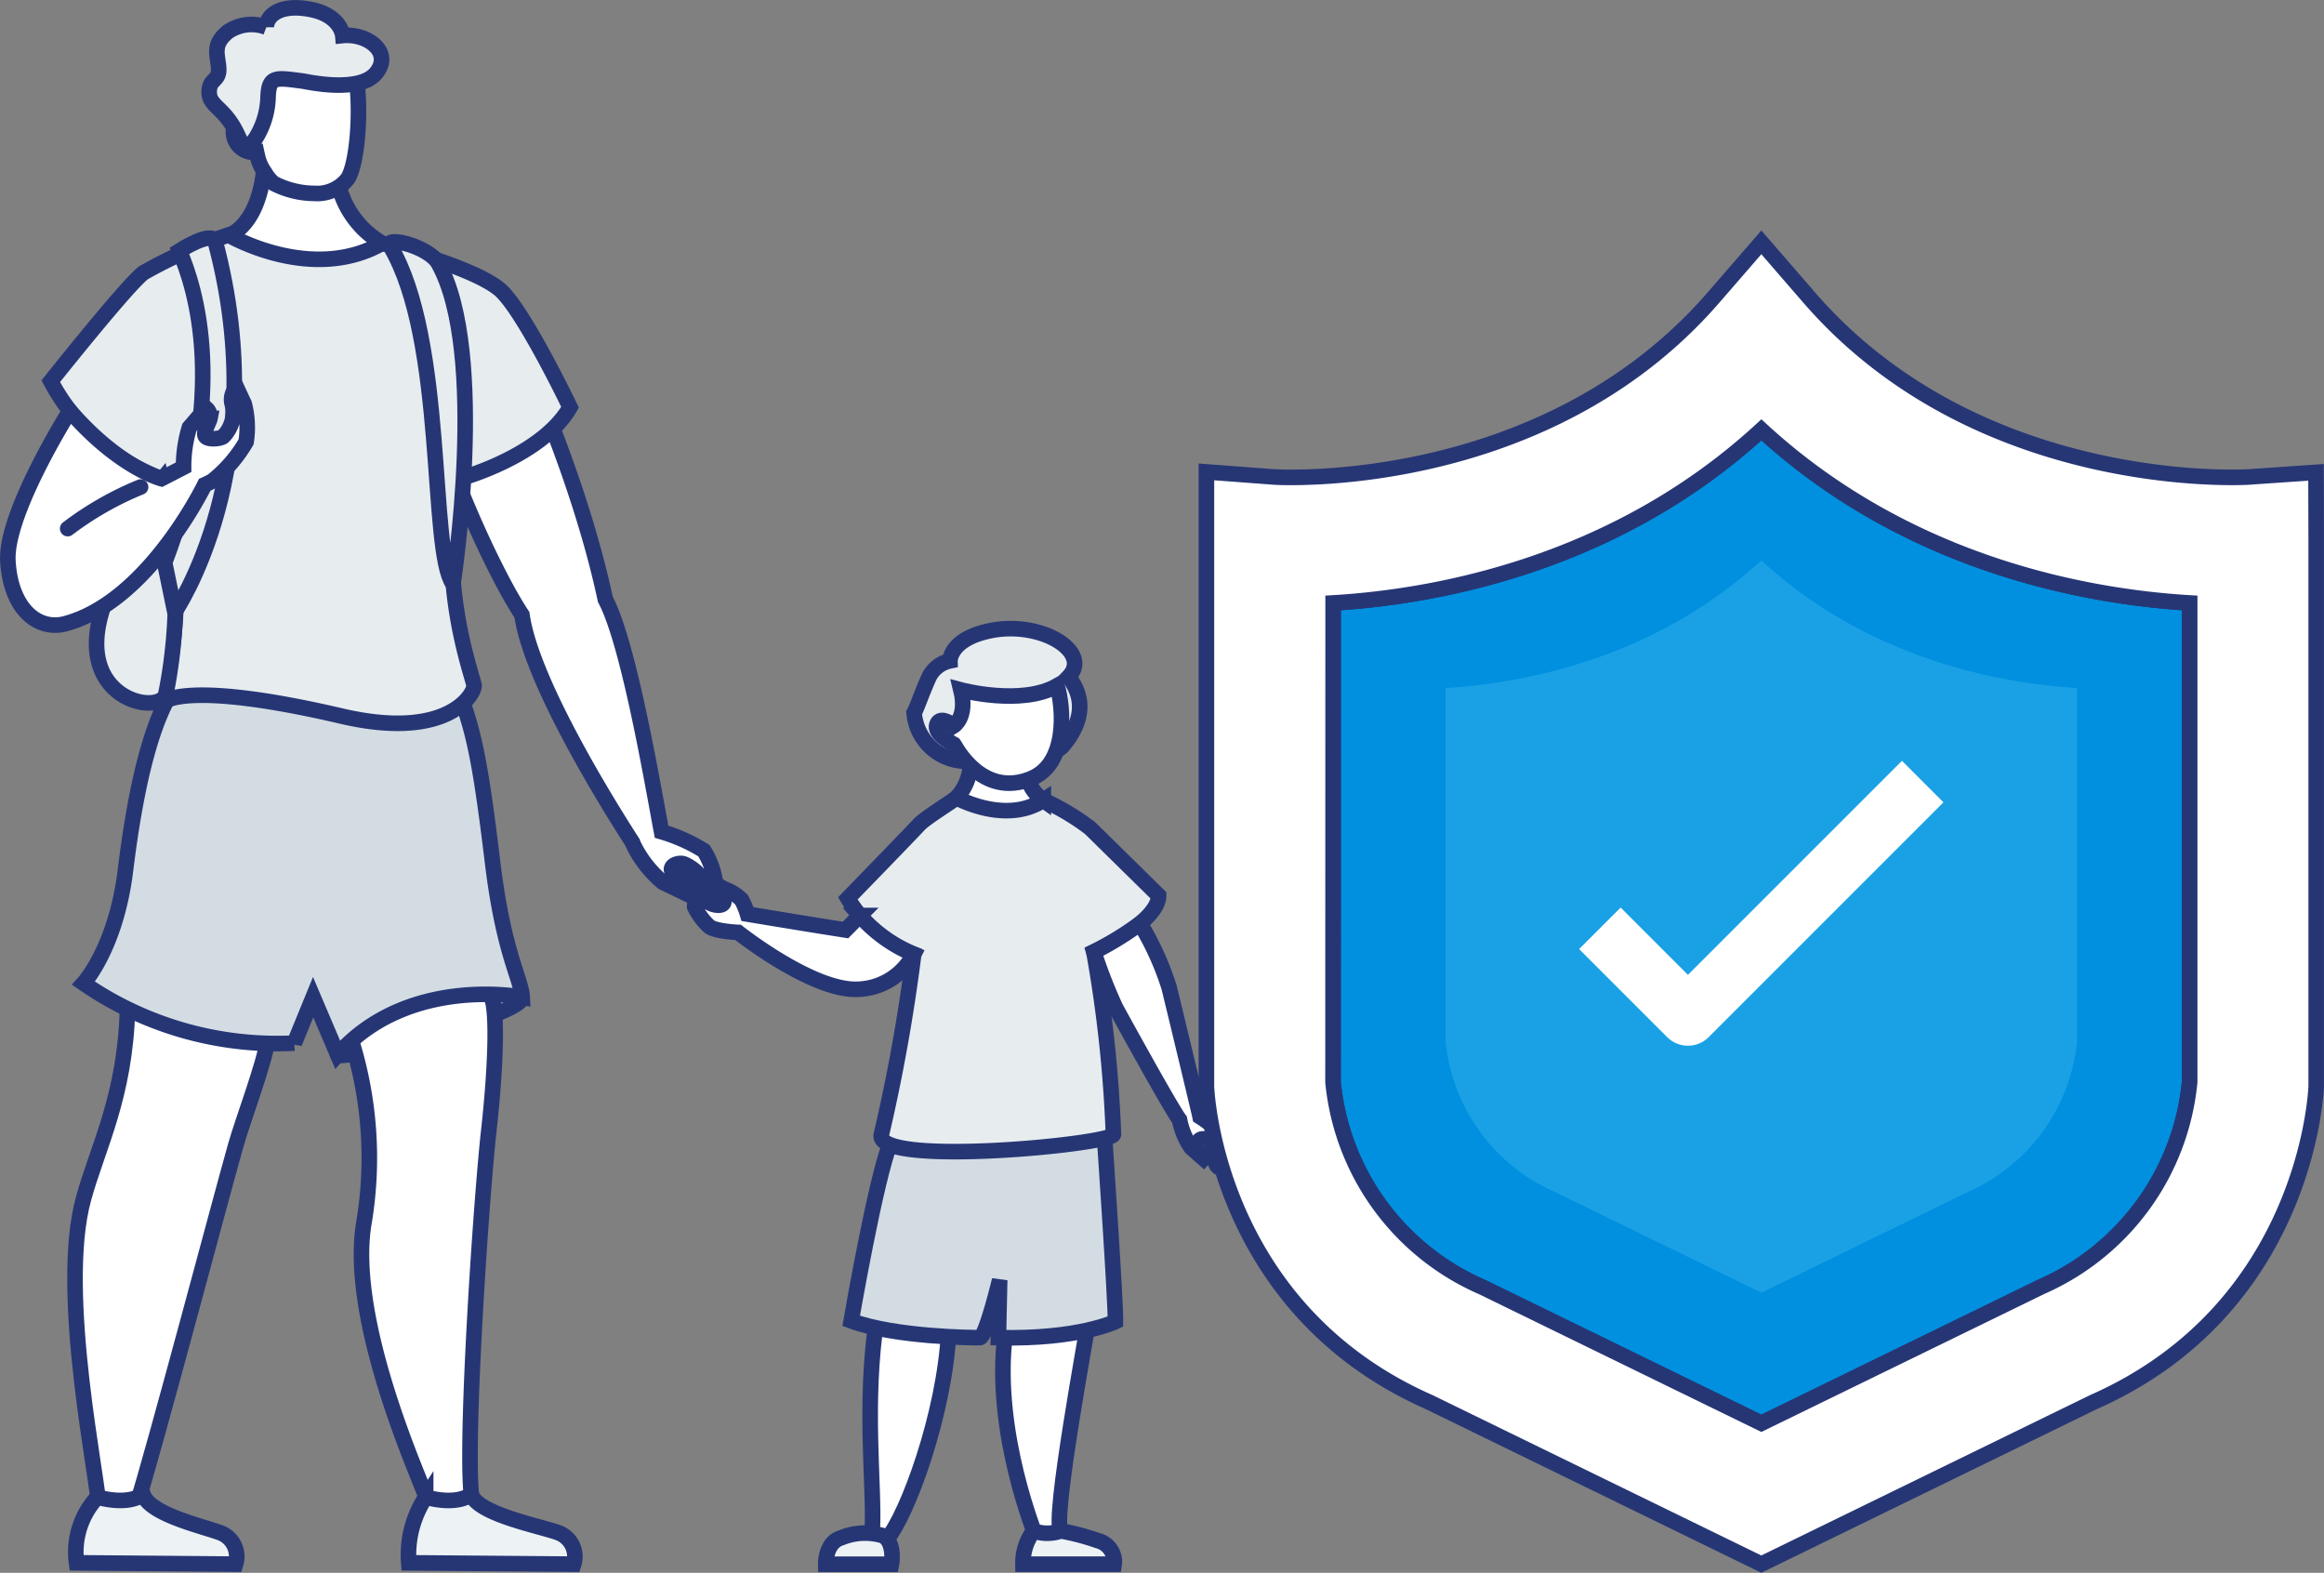
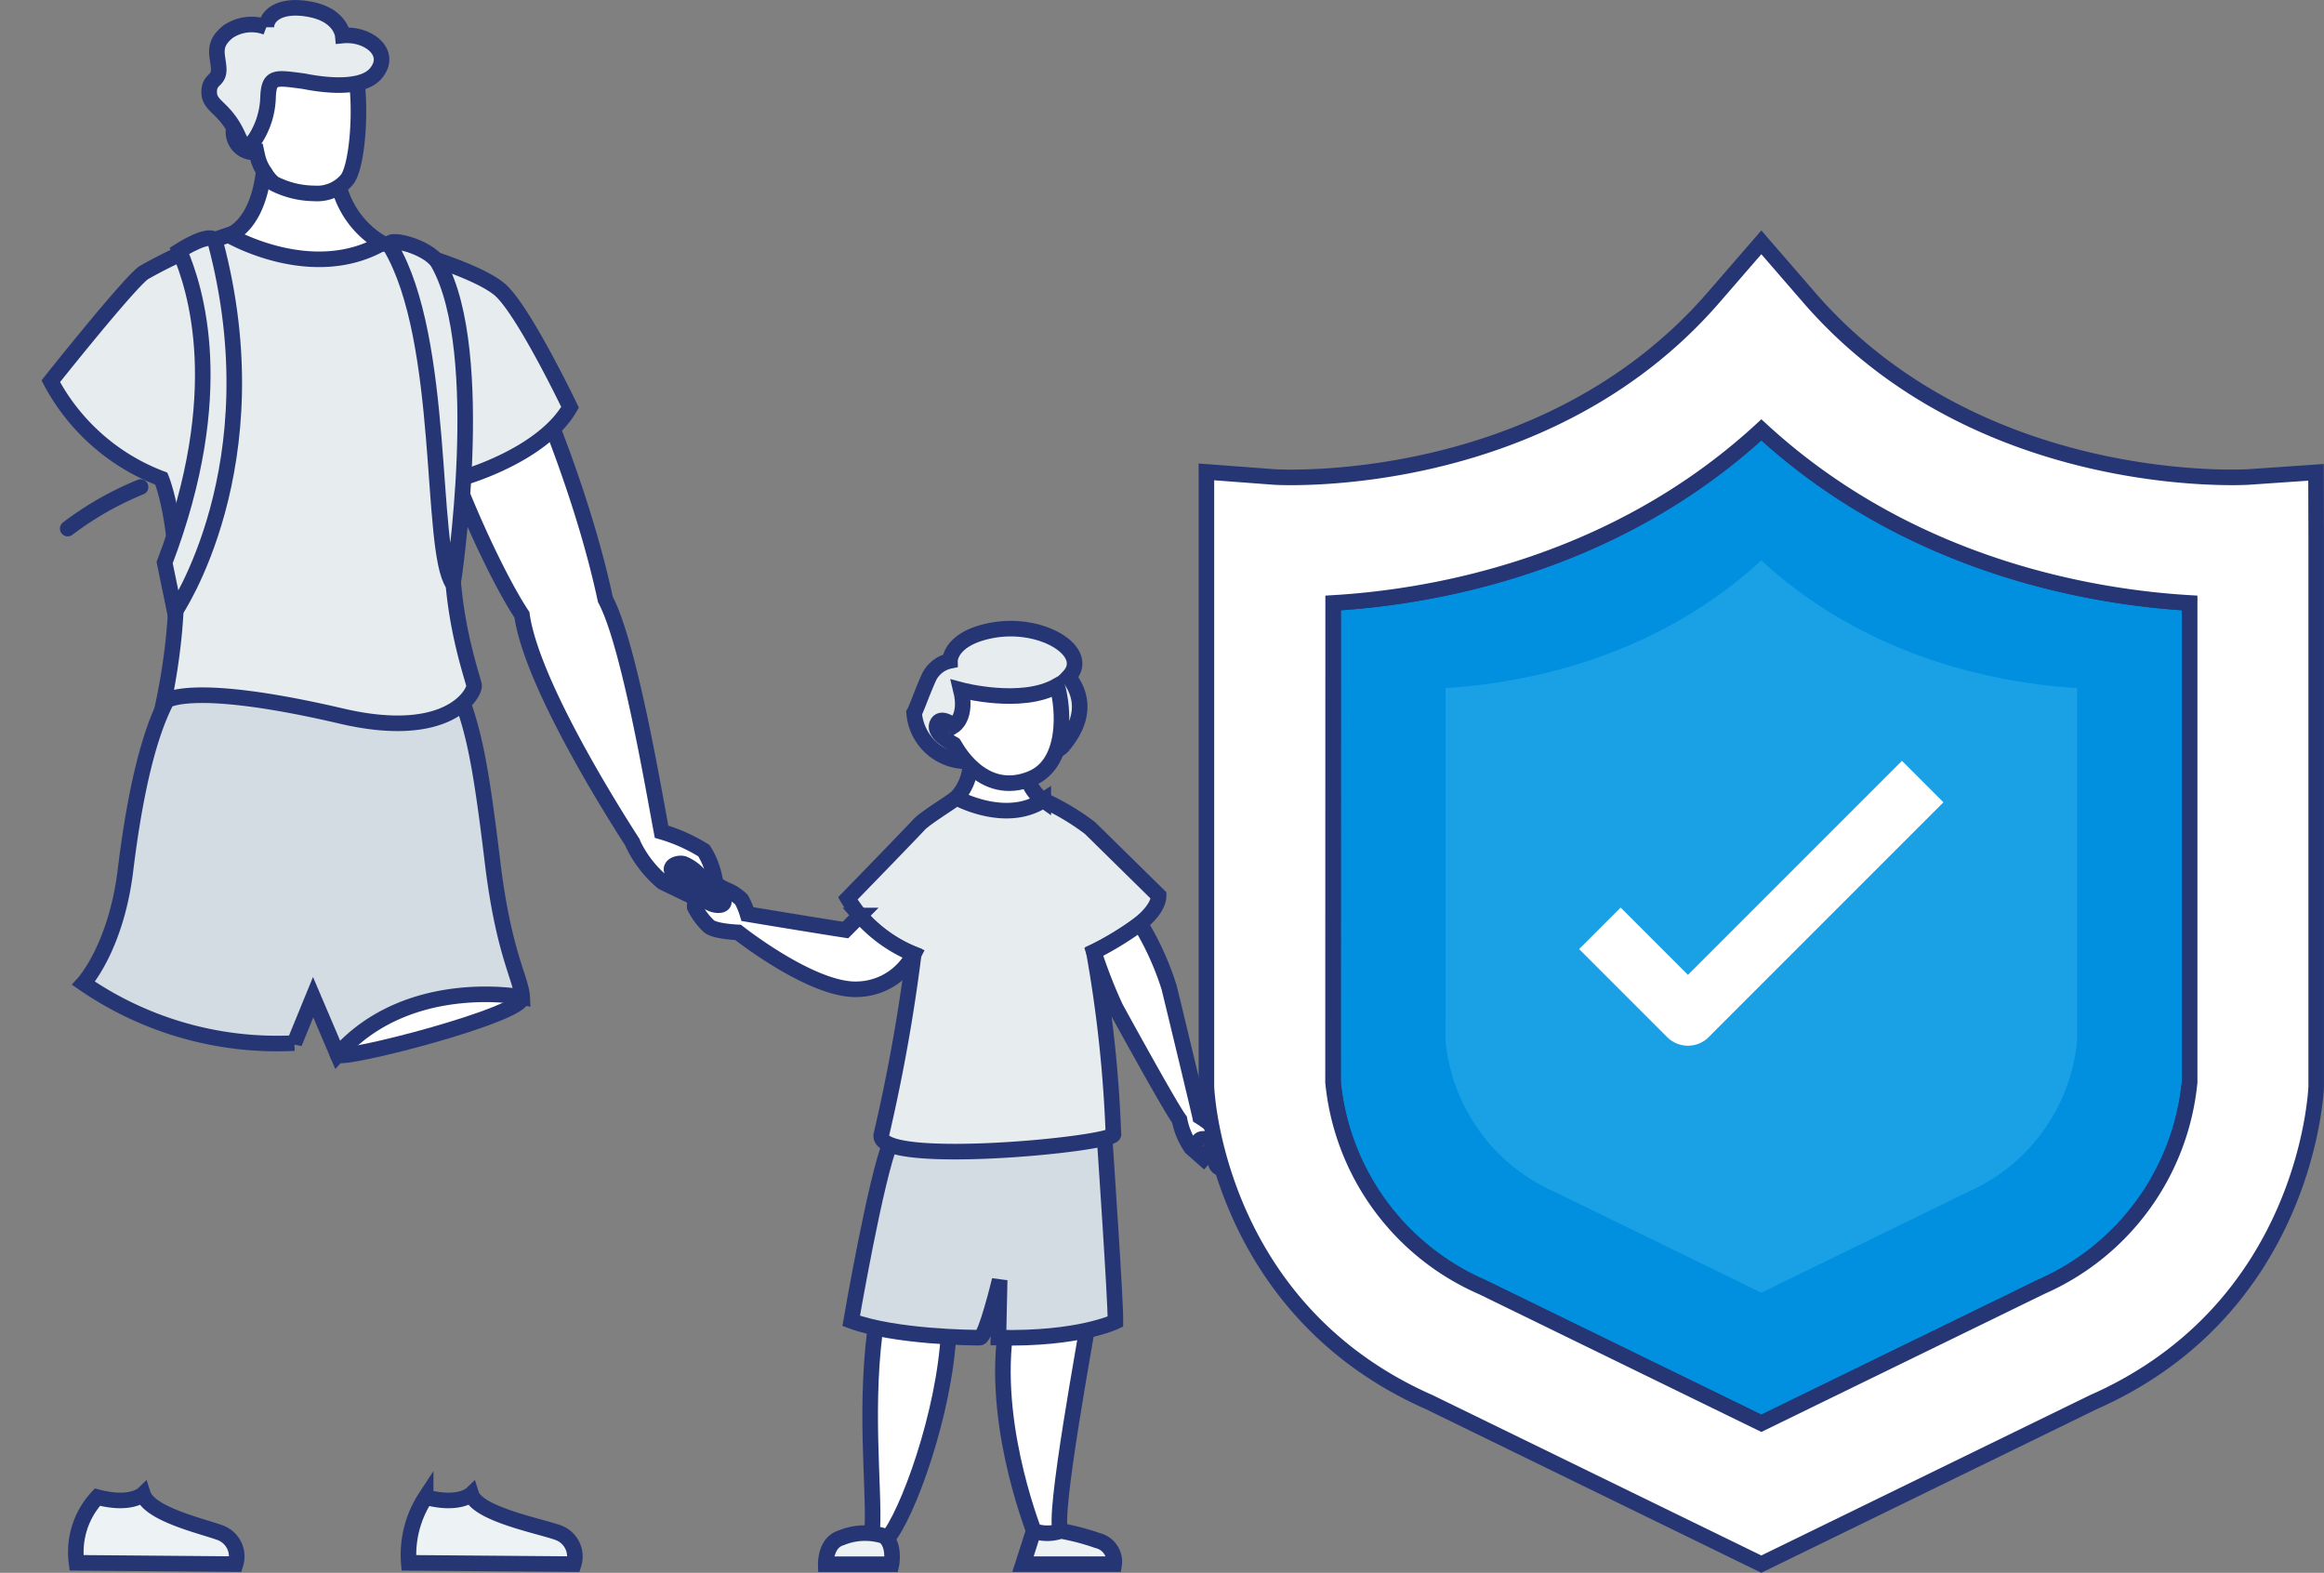
<svg xmlns="http://www.w3.org/2000/svg" width="149.234" height="100.988" viewBox="0 0 149.234 100.988">
  <rect x="0" y="0" width="149.234" height="100.988" fill="#808080" stroke="none" />
  <g id="Group_1585" data-name="Group 1585" transform="translate(-1103.882 -5073.051)">
    <g id="Group_1448" data-name="Group 1448" transform="translate(1104.384 5073.553)">
      <g id="BOY" transform="translate(44.111 39.868)">
        <g id="LEGS" transform="translate(8.413 32.649)">
          <g id="RIGHT_LEG" data-name="RIGHT LEG" transform="translate(0 11.518)">
            <path id="LEG" d="M241.771,924.21c.03,5.049-2.3,11.851-3.754,13.977-.967,1.413-1.182-.08-1.171-.3.141-2.788-.566-8.141.3-13.674Z" transform="translate(-233.856 -924.21)" fill="#fff" stroke="#263675" stroke-width="1" />
            <g id="SHOES" transform="translate(0 13.888)">
              <path id="Path_5551" data-name="Path 5551" d="M274.509,1069.8h4.22s.007-.033.013-.09c.039-.307.111-1.307-.518-1.726a4.014,4.014,0,0,0-2.726.122C274.47,1068.409,274.509,1069.8,274.509,1069.8Z" transform="translate(-274.509 -1067.788)" fill="#edf2f5" stroke="#263675" stroke-width="1" />
            </g>
          </g>
          <g id="LEFT_LEG" data-name="LEFT LEG" transform="translate(11.371 11.518)">
            <path id="Path_5552" data-name="Path 5552" d="M149.294,924.21c-.08.754-2.423,13.223-1.8,13.762s-1.67.3-1.751,0-2.936-7.487-1.644-13.762Z" transform="translate(-143.76 -924.21)" fill="#fff" stroke="#263675" stroke-width="1" />
            <g id="SHOES-2" transform="translate(1.292 13.762)">
-               <path id="Path_5553" data-name="Path 5553" d="M126.933,1068.615h5.858a.891.891,0,0,0,.011-.125,1.407,1.407,0,0,0-1.08-1.391,15.514,15.514,0,0,0-2.351-.619,2.644,2.644,0,0,1-1.751,0A3.406,3.406,0,0,0,126.933,1068.615Z" transform="translate(-126.933 -1066.48)" fill="#edf2f5" stroke="#263675" stroke-width="1" />
+               <path id="Path_5553" data-name="Path 5553" d="M126.933,1068.615h5.858a.891.891,0,0,0,.011-.125,1.407,1.407,0,0,0-1.08-1.391,15.514,15.514,0,0,0-2.351-.619,2.644,2.644,0,0,1-1.751,0Z" transform="translate(-126.933 -1066.48)" fill="#edf2f5" stroke="#263675" stroke-width="1" />
            </g>
          </g>
          <g id="SHORTS" transform="translate(1.636)">
            <path id="Path_5554" data-name="Path 5554" d="M142.471,805.14c.021.347.722,10.528.7,11.841,0,0-2.365,1.151-7.515,1.03l.081-3.7s-.889,3.693-1.272,3.7-5.434-.029-8.262-1.079c0,0,1.592-9.27,2.563-11.559Z" transform="translate(-126.206 -805.14)" fill="#d3dce2" stroke="#263675" stroke-width="1" />
          </g>
        </g>
        <path id="T-SHIRT" d="M104.545,578.9c-.4.323-1.993,1.289-2.4,1.724-.635.685-4.578,4.74-4.578,4.74a8.474,8.474,0,0,0,4.231,3.579,112.573,112.573,0,0,1-2.076,11.581c-.484,2.115,14.731.647,14.9,0a83.7,83.7,0,0,0-1.257-11.727s4.159-1.9,4.159-3.618c0,0-4.159-4.089-4.405-4.332a15.569,15.569,0,0,0-3-1.788C109.018,578.6,104.545,578.9,104.545,578.9Z" transform="translate(-87.737 -568.049)" fill="#e7ecef" stroke="#263675" stroke-width="1" />
        <g id="HANDS" transform="translate(0 16.412)">
          <g id="RIGHT_HAND" data-name="RIGHT HAND">
            <path id="HAND" d="M274.174,641.765a4.183,4.183,0,0,1-3.6,2.253c-2.917.125-7.681-3.651-7.681-3.651s-1.514-.061-1.877-.4a4.27,4.27,0,0,1-.909-1.231c-.02-.182.205-1.451.205-1.451s.376.054.4.727c.018.444.779.7,1.109.58.223-.082.233-.314-.108-.54a.494.494,0,0,1-.144-.729,3.92,3.92,0,0,0,.705.366,2.945,2.945,0,0,1,.84.58,4.75,4.75,0,0,1,.382.921s3.639.609,6.292,1.023l.924-.929A9.4,9.4,0,0,0,274.174,641.765Z" transform="translate(-260.11 -637.28)" fill="#fff" stroke="#263675" stroke-width="1" />
          </g>
          <g id="LEFT_HAND" data-name="LEFT HAND" transform="translate(25.627 2.518)">
            <path id="Union_6" data-name="Union 6" d="M.037.644A3.374,3.374,0,0,0,.134,2.1a6.678,6.678,0,0,0,1.424,1.19c.056.291,1.566,6.571,1.989,8.3A18.589,18.589,0,0,0,5.412,15.7a21.111,21.111,0,0,1,2.971-1.82,31.828,31.828,0,0,0-1.39-3.566C6.679,9.733,3.43,3.82,2.881,3.106a4.684,4.684,0,0,0-.752-1.8C2,1.195,1.343.614,1.343.614a.49.49,0,0,0-.109.446c.051.159.486.514.393.691s-.427.137-.543.049A1.3,1.3,0,0,1,.533.557v0A.432.432,0,0,0,.277,0S.07.541.037.644Z" transform="translate(8.383 15.701) rotate(180)" fill="#fff" stroke="#263675" stroke-width="1" />
          </g>
        </g>
        <g id="HEAD" transform="translate(14.073)">
          <g id="NECK" transform="translate(2.734 8.453)">
            <path id="Path_5555" data-name="Path 5555" d="M174.989,555a3.313,3.313,0,0,1-.889,2.4s3.151,1.751,5.575.161a2.658,2.658,0,0,1-1.1-2.5Z" transform="translate(-174.1 -555)" fill="#fff" stroke="#263675" stroke-width="1" />
          </g>
          <g id="HAIR">
            <path id="Path_5556" data-name="Path 5556" d="M153.525,476.115a3.369,3.369,0,0,1-3.6-3.1c.134-.207.565-1.451.967-2.316a1.939,1.939,0,0,1,1.335-1.022s-.027-1.42,2.625-1.945c3.269-.647,6.5,1.383,5,2.963.317.484,1.612,2.084-.387,4.45C158.841,475.885,155.6,476.311,153.525,476.115Z" transform="translate(-149.911 -467.613)" fill="#e7ecef" stroke="#263675" stroke-width="1" />
          </g>
          <path id="HEAD-2" d="M168.127,511.422c2.322-.967,2.082-4.472,1.652-5.952-2.292,1.31-6.18.269-6.18.269.43,1.751-.45,2.3-.45,2.3s-.761-.614-1.037-.2c-.414.621.84,1.29,1.052,1.4C163.165,509.239,164.908,512.763,168.127,511.422Z" transform="translate(-160.581 -501.808)" fill="#fff" stroke="#263675" stroke-width="1" />
        </g>
      </g>
      <g id="MAN" transform="translate(0 0)">
        <g id="LEFT_HAND-2" data-name="LEFT HAND-2" transform="translate(26.545 17.077)">
          <path id="Union_5" data-name="Union 5" d="M0,1.064A5.206,5.206,0,0,0,.749,3.2,10.855,10.855,0,0,0,3.47,4.419c.536,2.828,2.1,12.108,3.609,14.914,1.822,8.549,6.458,18.8,7.848,19.984,2.031,1.724,3.586,1.225,3.958-3.06.369-4.251-4.287-14.663-6.449-17.914C11.849,14.161,7.075,6.425,5.33,3.72q-.021-.063-.048-.129A7.272,7.272,0,0,0,3.393,1.173L1.936.47a.757.757,0,0,0,.023.71c.14.219.937.567.871.871s-.579.381-.789.3C1.536,2.147.673,1.527.7.726A.669.669,0,0,0,.091,0S.009.9,0,1.064Z" transform="translate(18.905 40.244) rotate(180)" fill="#fff" stroke="#263675" stroke-width="1" />
        </g>
        <g id="LEGS-2" transform="translate(4.315 43.192)">
          <g id="RIGHT_LEG-2" data-name="RIGHT LEG-2" transform="translate(0 21.124)">
-             <path id="LEG-2" d="M701.636,722.4c-.16,1.354-1.589,5.127-2.031,6.706-1.023,3.624-5.182,19.358-6.433,23.346-1.554,4.957-2.321,2.036-2.321.194s-2.683-14.066-1.014-20.141c.9-3.289,2.667-6.532,2.822-12.14Z" transform="translate(-689.29 -720.36)" fill="#fff" stroke="#263675" stroke-width="1" />
            <g id="SHOES-3" transform="translate(0.048 31.125)">
              <path id="Path_5557" data-name="Path 5557" d="M719.92,1046.629a1.629,1.629,0,0,0-1.027-2.031c-1.167-.423-4.506-1.18-4.917-2.458,0,0-.784.756-2.929.187a5.182,5.182,0,0,0-1.339,4.217Z" transform="translate(-709.658 -1042.14)" fill="#edf2f5" stroke="#263675" stroke-width="1" />
            </g>
          </g>
          <g id="LEFT_LEG-2" data-name="LEFT LEG-2" transform="translate(16.837 19.951)">
            <path id="SHORTS-2" d="M520.059,712.306c.193.463,12.091-2.6,11.851-3.692-.126-.57-3.549-.56-6.687.374C522.365,709.839,519.741,711.559,520.059,712.306Z" transform="translate(-520.033 -708.228)" fill="#fff" stroke="#263675" stroke-width="1" />
-             <path id="LEG-3" d="M546.807,708.84c.563.122.535,3.934,0,8.758s-1.727,22.87-.952,24.12-2.918.179-3.038-.476-5.043-11.091-4.052-17.59a25.254,25.254,0,0,0-.774-11.83C537.762,711.107,542.653,707.937,546.807,708.84Z" transform="translate(-537.074 -708.636)" fill="#fff" stroke="#263675" stroke-width="1" />
            <g id="SHOES-4" transform="translate(4.541 32.299)">
              <path id="Path_5558" data-name="Path 5558" d="M495.814,1046.629a1.629,1.629,0,0,0-1.027-2.031c-1.168-.423-5.141-1.18-5.551-2.458,0,0-.785.756-2.929.187a6.744,6.744,0,0,0-1.085,4.217Z" transform="translate(-485.168 -1042.14)" fill="#edf2f5" stroke="#263675" stroke-width="1" />
            </g>
          </g>
          <g id="SHORTS-3" transform="translate(0.546)">
            <path id="Path_5559" data-name="Path 5559" d="M544.257,502.9c.885,2.463,1.3,4.282,2.076,10.715.713,5.921,1.846,7.5,1.906,8.695,0,0-7.325-1.43-11.851,3.692l-1.573-3.692-1.207,2.948a21.9,21.9,0,0,1-13.537-3.842s2.083-2.263,2.693-7.255c.633-5.171,1.528-8.746,2.633-10.87S543.953,502.053,544.257,502.9Z" transform="translate(-520.07 -501.975)" fill="#d3dce2" stroke="#263675" stroke-width="1" />
          </g>
        </g>
        <path id="T-SHIRT-2" d="M499.956,205.25a30.441,30.441,0,0,0-5.749,2.522c-1.039.774-5.957,6.964-5.957,6.964a13.412,13.412,0,0,0,7.1,6.256s2.085,4.992.15,14.348c0,0,1.349-1.451,11.427.9,6.913,1.612,8.548-1.486,8.505-1.963s-2.606-7.266-.725-13.342c0,0,5.112-1.429,6.888-4.526,0,0-3.054-6.384-4.559-7.6s-5.575-2.369-6.99-2.805S499.956,205.25,499.956,205.25Z" transform="translate(-485.492 -190.76)" fill="#e7ecef" stroke="#263675" stroke-width="1" />
        <g id="BACKPACK" transform="translate(5.7 14.785)">
-           <path id="Path_5560" data-name="Path 5560" d="M754.494,382.613c-.324,1.459-6.058.425-4.013-5.61s3.741-8.113,3.741-8.113A31.863,31.863,0,0,1,754.494,382.613Z" transform="translate(-750.042 -353.356)" fill="#e7ecef" stroke="#263675" stroke-width="1" />
          <path id="Path_5561" data-name="Path 5561" d="M712.161,209.112c1.034,2.411,3.209,9.111-.95,20.023l.654,3.167s6.431-9.383,2.6-23.767C714.257,207.766,712.161,209.112,712.161,209.112Z" transform="translate(-706.841 -208.297)" fill="#e7ecef" stroke="#263675" stroke-width="1" />
          <path id="Path_5562" data-name="Path 5562" d="M557.933,211.077c3.6,6.054,2.5,19.5,4.03,21.69,0,0,2.284-14.842-.943-20.592C560.4,211.076,557.521,210.385,557.933,211.077Z" transform="translate(-539.076 -210.557)" fill="#e7ecef" stroke="#263675" stroke-width="1" />
        </g>
        <g id="HEAD-3" transform="translate(12.928)">
          <g id="NECK-2" transform="translate(1.301 9.462)">
            <path id="Path_5563" data-name="Path 5563" d="M613,158.425s5.28,3.082,9.811.5a5.968,5.968,0,0,1-2.845-3.934.328.328,0,0,1-.006-.044c0-.03-.007-.061-.01-.091a.135.135,0,0,1,0-.028c-.007-.07-.012-.139-.015-.21v-.273h-.006l-4.664-1.077s.006.326-.04.818C615.114,155.322,614.674,157.6,613,158.425Z" transform="translate(-613 -153.27)" fill="#fff" stroke="#263675" stroke-width="1" />
          </g>
          <path id="Union_3" data-name="Union 3" d="M.7.931C.15,1.712-.17,4.7.094,7.075.377,9.61,5.614,8.51,6.478,6.321a4.281,4.281,0,0,0,.257-1.067,1.311,1.311,0,1,0-.193-2.61c-.023-.106-.046-.206-.068-.3a2.789,2.789,0,0,0-.467-1.016A2.546,2.546,0,0,0,5.44.641,5.773,5.773,0,0,0,2.844,0,2.489,2.489,0,0,0,.7.931Z" transform="translate(9.588 11.915) rotate(180)" fill="#fff" stroke="#263675" stroke-width="1" />
          <g id="HAIR-2" transform="translate(0)">
            <path id="Path_5564" data-name="Path 5564" d="M619.46,60.158c.206.027,3.592.808,4.674-.518s-.533-2.566-2.139-2.41c0,0-.116-1.294-2.068-1.677-1.968-.387-2.833.405-2.841,1.142a2.682,2.682,0,0,0-2.459.29c-1.051.844-.647,1.492-.6,2.351s-.616.634-.611,1.532c.006.959,1.036.96,1.872,2.847.32.725.885,1.039.907.706a.762.762,0,0,1,.185-.563,5.226,5.226,0,0,0,.816-2.636C617.245,59.81,617.642,59.921,619.46,60.158Z" transform="translate(-613.414 -55.45)" fill="#e7ecef" stroke="#263675" stroke-width="1" />
          </g>
        </g>
        <g id="RIGHT_HAND-2" data-name="RIGHT HAND-2" transform="translate(0 24.383)">
-           <path id="Union_4" data-name="Union 4" d="M11.693.089C6.583,1.457,3.049,8.4,2.749,9.007a4.794,4.794,0,0,0-.5.253A8.952,8.952,0,0,0,.089,11.767,6.075,6.075,0,0,0,.209,14.2c.072.147.49,1.053.49,1.053a1.074,1.074,0,0,0,.29-1.041,2.2,2.2,0,0,1,.556-2.092c.161-.164.977-.246,1.155,0s-.242.9-.29,1.151a.737.737,0,0,0,.252.655l1.072-1.241a8.6,8.6,0,0,0,.372-2.551L5.53,9.4s2.706.7,5.88,4.353c0,0,4.149-6.574,3.977-9.635C15.237,1.44,13.891,0,12.36,0A2.58,2.58,0,0,0,11.693.089Z" transform="translate(15.392 15.251) rotate(180)" fill="#fff" stroke="#263675" stroke-width="1" />
          <g id="SHADOW-7" transform="translate(3.845 6.387)">
            <path id="Path_5565" data-name="Path 5565" d="M778.1,373.55a20.607,20.607,0,0,0-4.679,2.669" transform="translate(-773.42 -373.55)" fill="none" stroke="#263675" stroke-linecap="round" stroke-linejoin="round" stroke-width="1" />
          </g>
        </g>
      </g>
    </g>
    <g id="Group_1546" data-name="Group 1546" transform="translate(1181.348 5088.613)">
      <g id="Group_1192" data-name="Group 1192" transform="translate(0 0)">
        <path id="Path_5066" data-name="Path 5066" d="M532.775,350.313a16.049,16.049,0,0,0,9.522,13.13l.152.071,17.829,8.7,17.98-8.768a16.05,16.05,0,0,0,9.522-13.14V319.541c-6.232-.368-17.941-2.312-27.5-11.116-9.561,8.8-21.27,10.748-27.5,11.116Z" transform="translate(-524.644 -296.388)" fill="#0090df" stroke="#263675" stroke-width="1" />
        <path id="Path_4145" data-name="Path 4145" d="M508.977,311.706A11.831,11.831,0,0,0,516,321.385l.113.052,13.142,6.411,13.254-6.463a11.832,11.832,0,0,0,7.019-9.686V289.023c-4.595-.271-13.226-1.7-20.274-8.194-7.048,6.489-15.679,7.922-20.274,8.194Z" transform="translate(-493.617 -260.408)" fill="#1aa1e5" />
        <g id="Group_875" data-name="Group 875" transform="translate(0)">
          <path id="Path_4146" data-name="Path 4146" d="M527.611,340.532l-21.321-10.4c-13.575-5.991-14.286-19.684-14.31-20.265l0-.166V270.4l4.369.328c.161.012,17.3,1.042,28.192-11.523l3.073-3.545,3.072,3.545c10.89,12.565,28.029,11.531,28.2,11.523l4.346-.3.012,4.356,0,35.083c-.024.581-.736,14.274-14.31,20.265Zm-27.5-30.944a16.049,16.049,0,0,0,9.522,13.13l.153.071,17.829,8.7,17.981-8.768a16.051,16.051,0,0,0,9.522-13.14V278.815c-6.233-.368-17.942-2.312-27.5-11.115-9.561,8.8-21.27,10.747-27.5,11.115Z" transform="translate(-491.977 -255.662)" fill="#fff" stroke="#263675" stroke-width="1" />
        </g>
      </g>
      <path id="Path_5102" data-name="Path 5102" d="M548.82,341.039l-2.665,2.665,5.654,5.654a1.885,1.885,0,0,0,2.665,0l15.076-15.076-2.665-2.665L553.141,345.36Z" transform="translate(-522.218 -298.327)" fill="#fff" />
    </g>
  </g>
</svg>